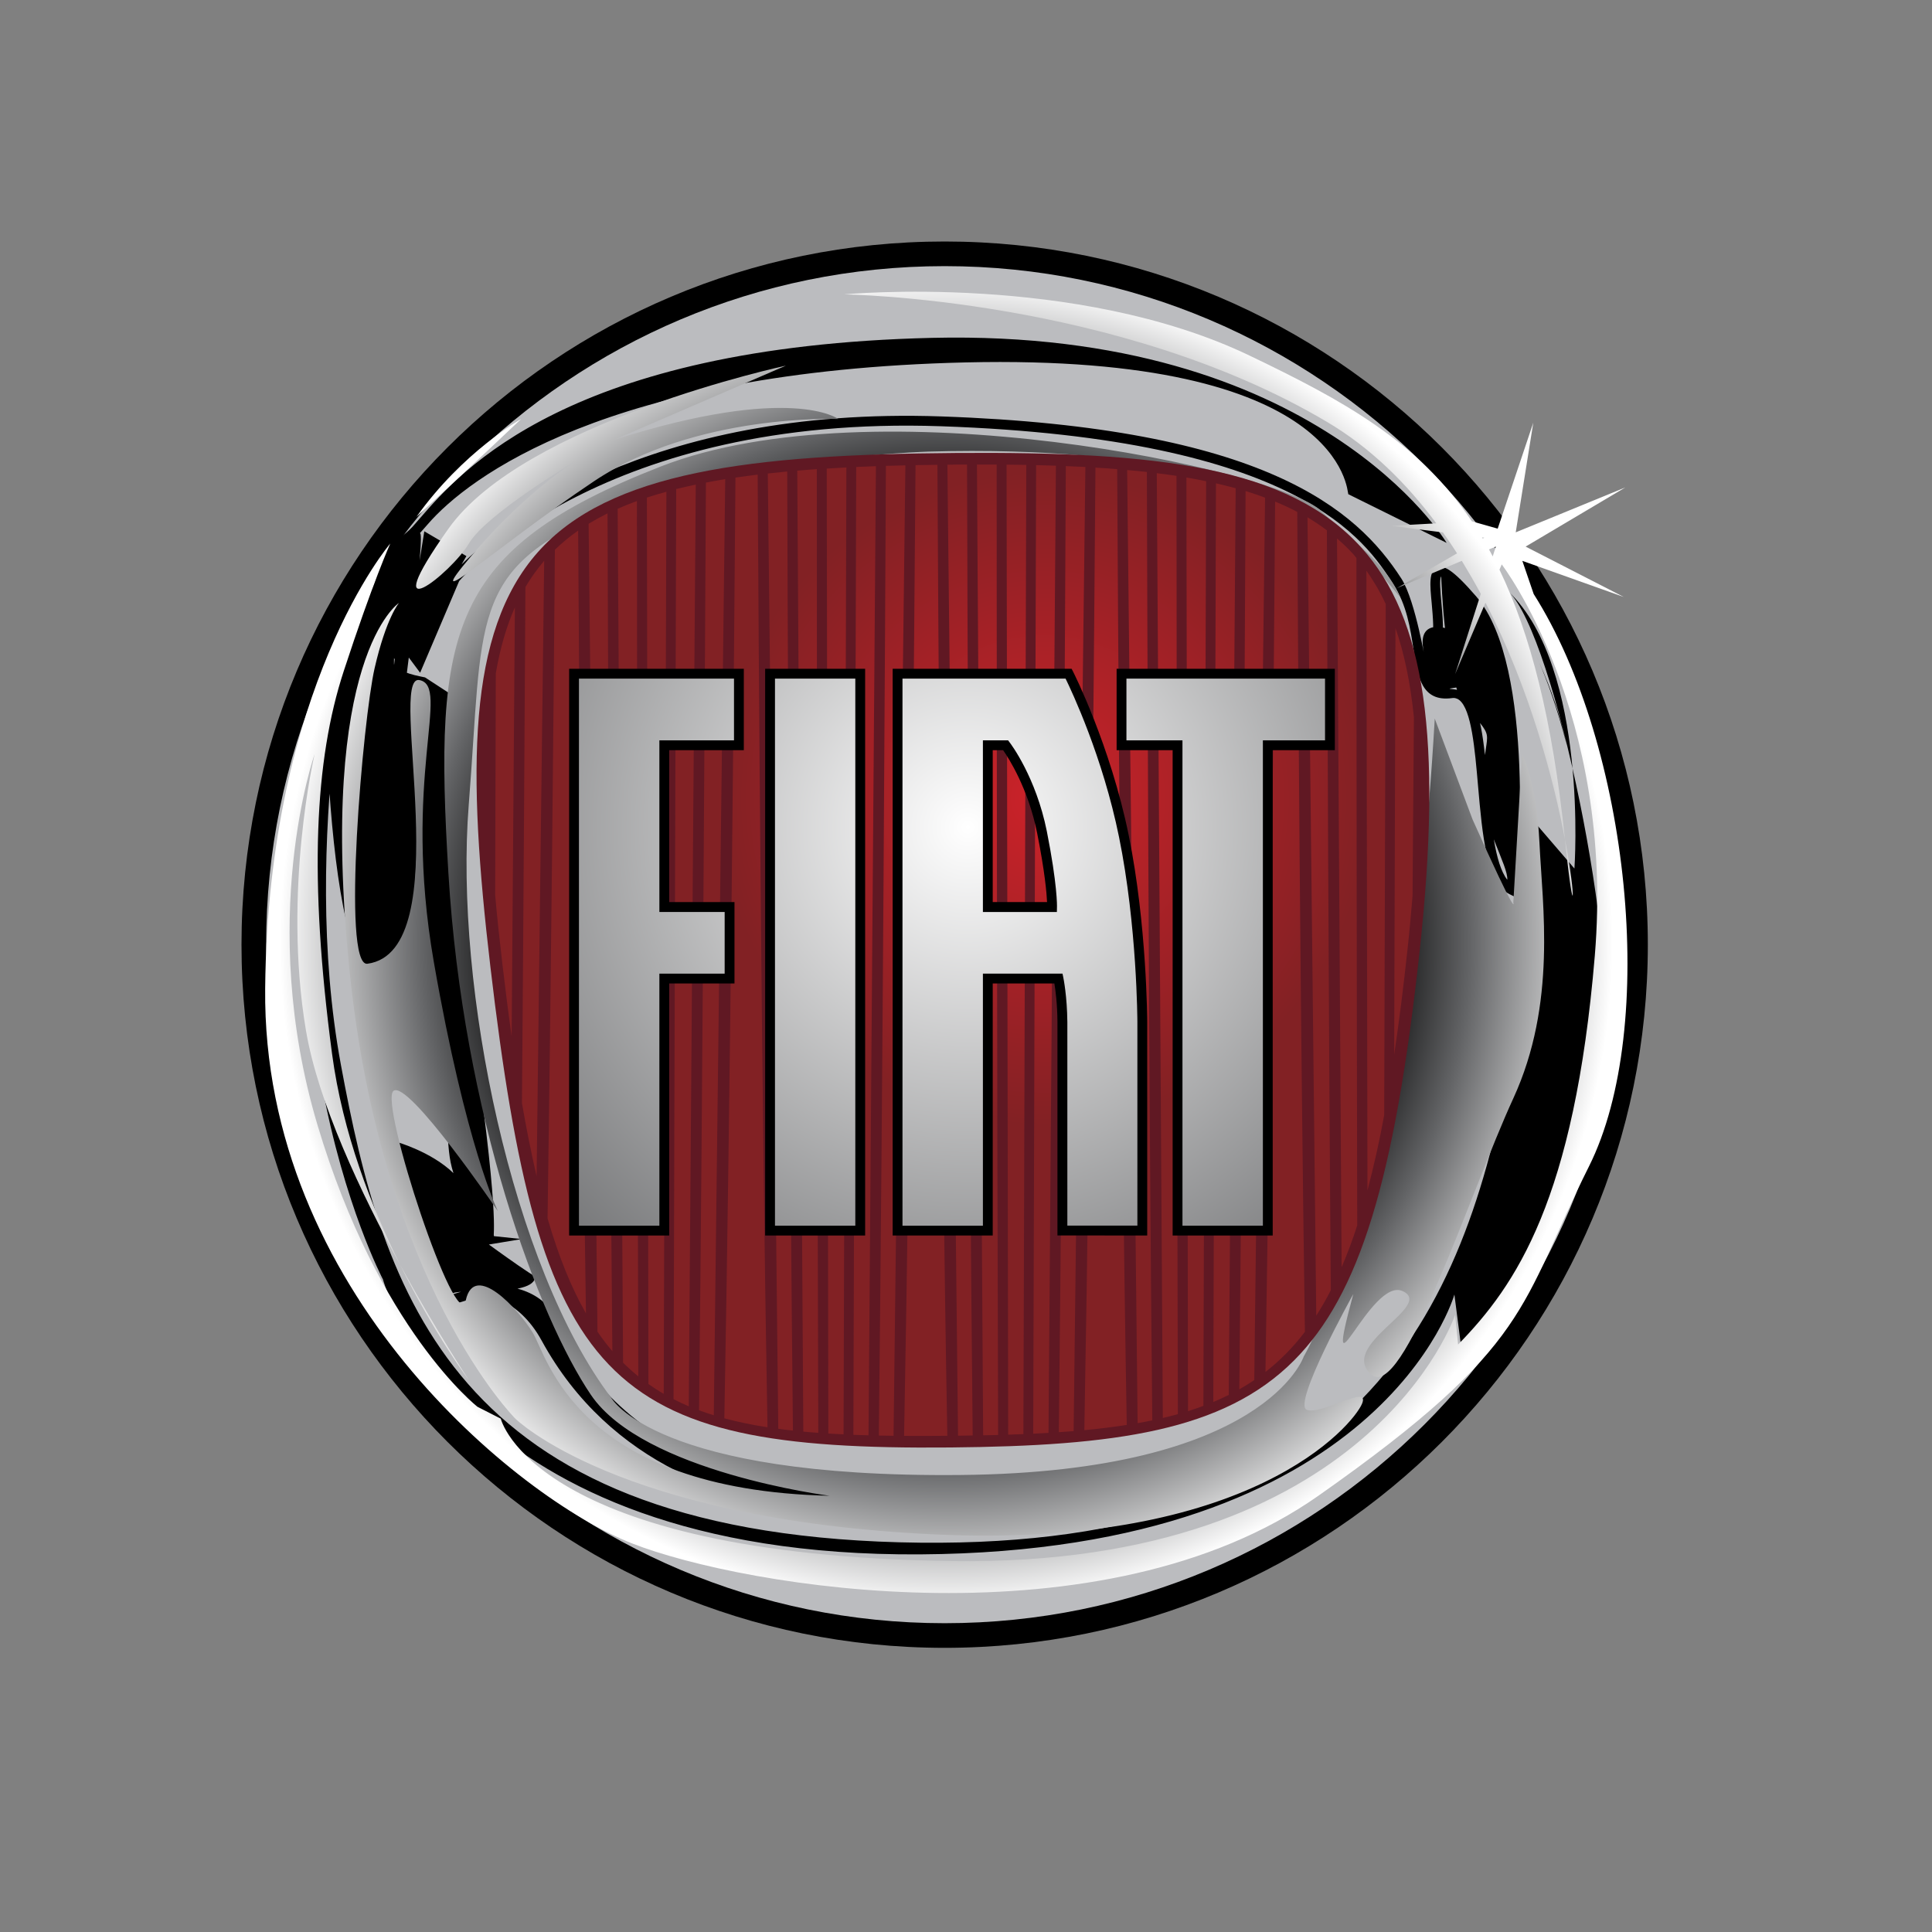
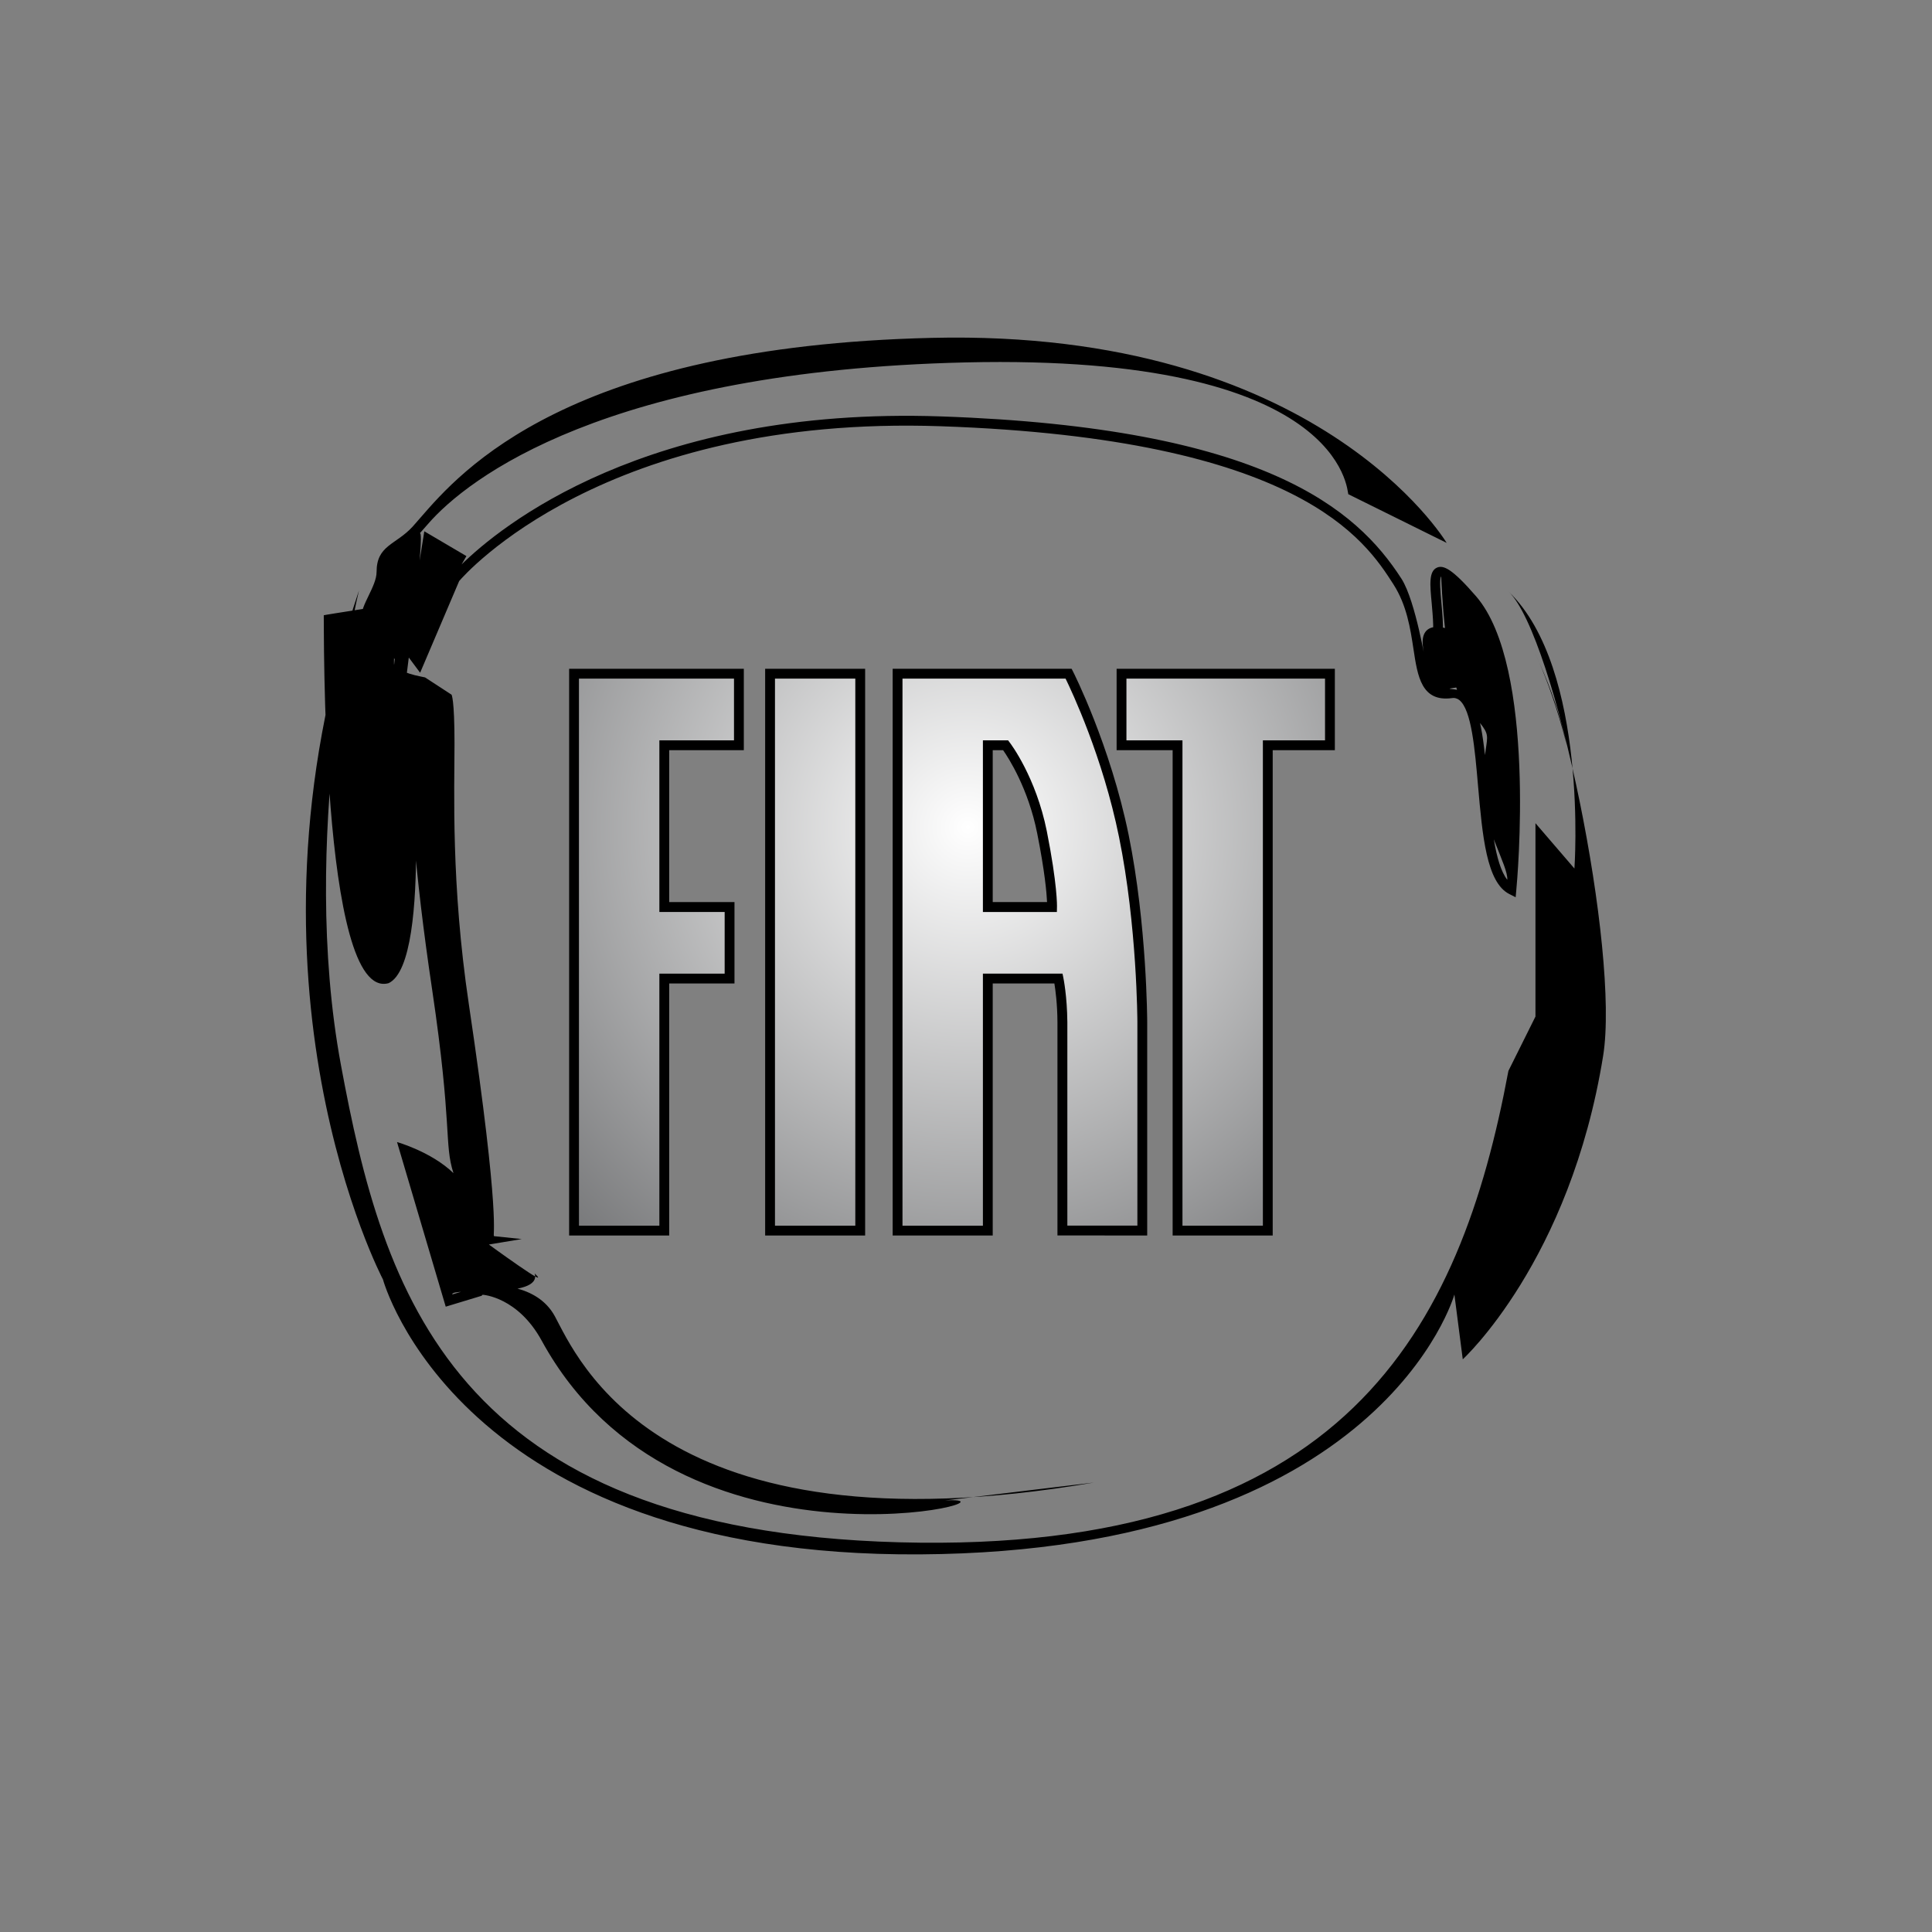
<svg xmlns="http://www.w3.org/2000/svg" width="24" height="24" viewBox="0 0 24 24" fill="none">
  <rect x="0" y="0" width="24" height="24" fill="#808080" stroke="none" />
-   <path d="M11.735 20.47C16.559 20.47 20.47 16.559 20.47 11.735C20.47 6.911 16.559 3 11.735 3C6.911 3 3 6.911 3 11.735C3 16.559 6.911 20.47 11.735 20.47Z" fill="black" />
-   <path d="M11.735 20.164C16.39 20.164 20.164 16.39 20.164 11.735C20.164 7.08 16.39 3.306 11.735 3.306C7.08 3.306 3.306 7.08 3.306 11.735C3.306 16.39 7.08 20.164 11.735 20.164Z" fill="#BBBCBF" />
  <path d="M4.956 7.49C4.956 7.497 4.021 7.639 4.022 7.643C4.027 7.667 3.974 12.454 4.828 12.213C5.39 11.949 5.087 8.829 5.087 9.249C5.087 9.834 5.144 10.793 5.369 12.299C5.621 13.996 5.515 14.208 5.633 14.573C5.358 14.307 4.932 14.187 4.932 14.187L5.537 16.232L5.982 16.097L5.995 16.084C6.007 16.084 6.435 16.116 6.729 16.654C8.431 19.769 12.913 18.571 11.74 18.639L13.587 18.417C8.178 19.342 7.163 16.848 6.892 16.35C6.667 15.939 6.128 15.964 5.997 15.961C5.97 15.961 5.944 15.97 5.924 15.988C5.908 15.993 5.699 16.056 5.619 16.08C5.59 15.985 6.739 16.146 6.642 15.819C6.877 16.047 6.058 15.449 6.058 15.449L6.058 15.449C6.063 15.453 6.068 15.457 6.073 15.46L6.481 15.392L6.137 15.356C6.115 15.33 6.229 15.195 5.824 12.474C5.601 10.978 5.646 9.814 5.646 9.235C5.646 8.674 5.609 8.634 5.61 8.63L5.28 8.415L5.217 8.402C5.126 8.384 5.036 8.355 4.997 8.333C5.018 8.303 5.029 8.263 5.029 8.197C5.029 8.133 5.022 8.049 5.014 7.941C5.002 7.797 5.008 7.279 4.988 7.452C3.937 16.566 5.391 6.432 5.213 6.627L5.315 6.511C5.809 5.94 7.537 4.607 11.996 4.502C16.711 4.392 16.733 6.114 16.749 6.139L17.971 6.744C17.954 6.718 16.368 4.085 11.579 4.197C7.067 4.303 5.728 5.849 5.223 6.431L5.124 6.544C4.916 6.77 4.678 6.772 4.678 7.105C4.678 7.283 4.479 7.52 4.491 7.667C4.499 7.758 4.908 8.14 4.908 8.205C4.908 8.237 4.906 8.26 4.901 8.271C4.869 8.289 4.956 7.469 4.956 7.49ZM17.851 7.051C17.748 7.096 17.763 7.263 17.785 7.493C17.8 7.665 17.819 7.861 17.785 7.997L17.902 8.026C17.941 7.87 17.922 7.664 17.905 7.482C17.895 7.366 17.878 7.191 17.903 7.16C17.905 7.164 17.94 8.463 18.207 8.772C18.632 9.265 18.42 8.982 18.42 9.84C18.42 10.263 18.737 10.756 18.724 10.929C18.567 10.729 18.522 10.216 18.482 9.755C18.435 9.219 18.395 8.756 18.204 8.602C18.151 8.559 17.953 8.561 18.022 8.551C19.205 8.393 17.565 7.298 17.678 8.047C17.717 8.303 17.591 7.473 17.41 7.19C16.853 6.324 15.7 5.312 11.694 5.173C8.021 5.045 6.201 6.553 5.734 7.012L5.794 6.908L5.271 6.6L5.029 8.102L5.219 8.357C5.219 8.357 5.697 7.236 5.704 7.218C5.769 7.142 7.509 5.15 11.69 5.295C16.147 5.449 16.961 6.716 17.308 7.256C17.476 7.517 17.52 7.808 17.559 8.065C17.61 8.403 17.658 8.723 18.038 8.672C18.054 8.669 18.071 8.67 18.086 8.675C18.102 8.679 18.116 8.686 18.129 8.697C18.279 8.818 18.321 9.3 18.361 9.765C18.415 10.381 18.466 10.963 18.749 11.106L18.828 11.146L18.836 11.057C18.847 10.944 19.091 8.281 18.337 7.408C18.04 7.065 17.931 7.017 17.851 7.051ZM19.463 9.259C19.386 8.905 19.272 8.56 19.121 8.231C19.207 8.428 19.343 8.78 19.463 9.259ZM19.121 8.231C19.104 8.191 19.086 8.151 19.067 8.112C19.087 8.152 19.103 8.191 19.121 8.231ZM18.741 7.349C19.737 8.31 19.558 10.789 19.558 10.789L19.074 10.226V12.628L18.738 13.303C18.142 16.494 16.725 19.309 11.17 19.159C5.615 19.009 4.757 16.043 4.235 13.229C3.713 10.414 4.459 7.336 4.459 7.336C2.818 12.215 4.757 15.893 4.757 15.893C4.757 15.893 5.689 19.346 11.431 19.309C17.172 19.271 18.067 16.081 18.067 16.081L18.171 16.886C18.171 16.886 19.505 15.666 19.915 13.114C20.123 11.822 19.32 7.907 18.741 7.349ZM19.067 8.112C19.048 8.071 19.037 8.049 19.037 8.049C19.047 8.07 19.057 8.091 19.067 8.112Z" fill="black" />
-   <path d="M19.44 10.424C19.443 10.454 19.447 10.482 19.45 10.511C19.546 11.465 19.59 11.21 19.44 10.424ZM5.173 6.421C5.173 6.421 5.932 5.721 6.474 5.205C6.474 5.205 5.751 5.61 5.173 6.421ZM4.971 15.713C5.401 16.58 5.824 17.144 5.824 17.144C5.824 17.144 5.421 16.536 4.971 15.713ZM19.052 7.379L18.911 6.967L20.172 7.416L18.952 6.79L20.191 6.055L18.829 6.613L19.047 5.251L18.605 6.567L18.284 6.476C17.612 5.477 16.688 4.977 15.526 4.419C13.366 3.382 10.486 3.657 10.486 3.657C10.486 3.657 13.886 3.7 16.486 5.242C17.023 5.56 17.471 6.002 17.842 6.501L17.281 6.532L17.924 6.614C17.985 6.699 18.044 6.786 18.1 6.874L17.353 7.306L18.159 6.967C18.241 7.102 18.32 7.238 18.395 7.377L18.076 8.374L18.453 7.487C19.011 8.566 19.305 9.712 19.44 10.424C19.284 8.935 19.011 7.873 18.627 7.077L18.655 7.011C18.655 7.011 20.064 8.853 19.811 11.875C19.558 14.897 18.835 15.965 18.113 16.702L18.076 16.333C18.076 16.333 17.028 19.466 11.824 19.392C6.619 19.318 6.221 17.623 6.221 17.623L5.932 17.476C5.932 17.476 4.703 16.518 3.944 13.975C3.185 11.433 3.908 9.369 3.908 9.369C3.908 9.369 3.51 11.064 3.8 12.796C3.95 13.693 4.487 14.828 4.971 15.713C4.616 14.997 4.256 14.074 4.125 13.091C3.836 10.917 3.908 9.443 4.27 8.337C4.631 7.232 4.848 6.752 4.848 6.752C4.848 6.752 3.33 8.521 3.294 12.28C3.257 16.039 6.438 18.618 7.847 19.171C9.257 19.724 13.703 20.461 16.377 18.581C19.052 16.702 18.871 16.223 19.738 14.491C20.606 12.759 20.245 9.259 19.052 7.379ZM18.419 6.69L18.41 6.676L18.438 6.679L18.419 6.69ZM18.543 6.912C18.528 6.883 18.513 6.853 18.497 6.825L18.582 6.79L18.543 6.912ZM5.824 6.753C6.04 6.384 7.161 5.721 7.161 5.721C7.161 5.721 6.546 6.09 5.86 6.9C5.173 7.711 6.113 6.826 7.378 5.979C8.643 5.131 10.414 5.205 10.414 5.205C10.414 5.205 9.835 4.763 7.63 5.463L9.763 4.542C9.763 4.542 6.51 5.242 5.57 6.569C4.631 7.895 5.607 7.121 5.824 6.753ZM16.704 6.636C17.102 7.05 17.389 7.416 17.389 7.416C17.389 7.416 17.272 7.044 16.704 6.636ZM4.342 12.059C4.739 15.965 6.402 17.623 6.402 17.623C6.402 17.623 7.667 18.876 11.606 19.061C15.546 19.245 16.811 17.697 16.919 17.439C17.028 17.181 16.413 17.586 16.233 17.513C16.052 17.439 16.811 16.076 16.811 16.076C16.413 17.55 17.028 15.854 17.425 16.039C17.823 16.223 16.63 16.702 17.028 17.07C17.425 17.439 18.256 14.823 18.799 13.644C19.341 12.465 19.16 11.248 19.124 10.475C19.088 9.701 18.907 9.369 18.907 9.369L18.799 11.212C18.799 11.212 18.871 11.469 18.293 10.18L17.823 8.927C17.497 14.675 16.196 16.85 16.196 16.85C16.196 16.85 15.726 18.287 11.931 18.323C8.136 18.36 7.594 17.365 7.594 17.365C6.365 15.744 5.642 12.28 5.823 9.995C6.004 7.711 5.823 7.084 7.449 6.384C9.076 5.684 11.533 5.61 11.533 5.61C14.486 5.527 15.97 6.111 16.704 6.636C16.609 6.538 16.512 6.442 16.413 6.347C15.871 5.832 10.847 4.763 8.208 5.795C5.57 6.826 5.389 7.821 5.57 10.843C5.751 13.865 6.691 16.37 7.341 17.328C7.992 18.287 10.305 18.581 10.305 18.581C7.16 18.508 6.799 16.849 6.618 16.555C6.438 16.26 5.895 15.67 5.787 16.149C5.678 16.628 4.707 13.699 4.887 13.552C5.068 13.404 6.184 15.044 6.184 15.044C6.184 15.044 5.787 14.233 5.389 11.949C4.992 9.664 5.606 8.522 5.209 8.448C4.811 8.374 5.703 11.819 4.564 11.972C4.24 12.016 4.509 8.926 4.654 8.299C4.798 7.673 4.956 7.49 4.956 7.49C4.956 7.49 3.944 8.153 4.342 12.059Z" fill="url(#paint0_radial_172_78737)" />
-   <path d="M16.91 6.801C16.002 5.795 14.379 5.609 11.881 5.627C9.327 5.645 7.565 5.858 6.678 6.863C5.802 7.855 5.804 9.568 6.092 12.011C6.7 17.184 7.501 18.021 11.806 17.981C13.848 17.962 15.201 17.779 16.076 16.899C16.889 16.082 17.326 14.657 17.635 11.817C17.921 9.18 17.705 7.68 16.91 6.801Z" fill="#601823" />
-   <path d="M15.072 17.416C15.137 17.389 15.201 17.36 15.264 17.328L15.35 6.065C15.269 6.043 15.187 6.023 15.105 6.004L15.072 17.416ZM13.608 5.809C13.595 7.514 13.549 13.483 13.47 17.766C13.646 17.75 13.822 17.728 13.997 17.701C13.92 13.312 13.886 7.299 13.878 5.828C13.79 5.82 13.699 5.814 13.608 5.809ZM14.002 5.839L14.132 17.679C14.193 17.668 14.254 17.657 14.314 17.644C14.269 13.293 14.251 7.385 14.247 5.863C14.165 5.854 14.084 5.846 14.002 5.839ZM14.758 17.53C14.822 17.51 14.886 17.488 14.949 17.464L14.983 5.978C14.902 5.961 14.82 5.946 14.738 5.932C14.741 7.699 14.752 14.345 14.758 17.53ZM11.884 5.771C11.845 5.772 11.808 5.772 11.769 5.773L11.901 17.835C11.963 17.834 12.024 17.833 12.083 17.832C12.037 13.514 12.017 7.434 12.013 5.771C11.969 5.771 11.928 5.771 11.884 5.771ZM12.136 5.771L12.213 17.83C12.276 17.829 12.338 17.828 12.399 17.826C12.384 13.508 12.381 7.434 12.381 5.771C12.301 5.771 12.219 5.771 12.136 5.771ZM15.395 17.259C15.459 17.223 15.521 17.184 15.581 17.144L15.715 6.182C15.635 6.152 15.555 6.125 15.473 6.1C15.465 7.869 15.438 13.156 15.395 17.259ZM16.242 6.426L16.351 16.344C16.416 16.241 16.477 16.136 16.532 16.027C16.503 12.436 16.489 8.381 16.483 6.588C16.406 6.53 16.325 6.476 16.242 6.426ZM16.987 14.788C17.068 14.479 17.138 14.167 17.195 13.852L17.214 7.503C17.147 7.358 17.067 7.22 16.974 7.09L16.987 14.788ZM13.24 5.79C13.232 7.474 13.202 13.492 13.153 17.791C13.215 17.787 13.277 17.783 13.337 17.778L13.483 5.801C13.403 5.797 13.322 5.793 13.24 5.79ZM17.335 7.802L17.319 13.101C17.379 12.699 17.434 12.264 17.485 11.791C17.51 11.562 17.529 11.345 17.547 11.133L17.564 8.909C17.521 8.485 17.445 8.119 17.335 7.802ZM16.811 6.884C16.748 6.815 16.68 6.75 16.609 6.689L16.666 15.742C16.739 15.572 16.804 15.398 16.86 15.222C16.853 12.064 16.851 8.71 16.85 6.932C16.837 6.916 16.825 6.899 16.811 6.884ZM8.367 17.381C8.428 17.413 8.491 17.442 8.556 17.47L8.643 6.02C8.561 6.038 8.479 6.055 8.4 6.075L8.367 17.381ZM12.524 17.822C12.588 17.82 12.651 17.818 12.713 17.815L12.749 5.775C12.669 5.774 12.586 5.773 12.504 5.772L12.524 17.822ZM12.835 17.81C12.899 17.807 12.963 17.803 13.025 17.8L13.117 5.785C13.036 5.782 12.954 5.78 12.871 5.778L12.835 17.81ZM14.37 5.878L14.445 17.615C14.508 17.6 14.57 17.584 14.632 17.567C14.618 13.27 14.616 7.498 14.615 5.911C14.536 5.899 14.453 5.889 14.37 5.878ZM6.484 13.703C6.536 14.008 6.597 14.312 6.666 14.613L6.76 6.966C6.673 7.068 6.595 7.177 6.527 7.292C6.517 8.989 6.503 11.362 6.484 13.703ZM6.151 11.118C6.175 11.391 6.206 11.679 6.242 11.985C6.279 12.298 6.316 12.594 6.356 12.874L6.396 7.545C6.291 7.781 6.213 8.051 6.159 8.364L6.151 11.118ZM6.893 6.829C6.877 8.86 6.846 12.147 6.802 15.135C6.938 15.603 7.094 15.992 7.279 16.315C7.226 12.887 7.195 8.786 7.182 6.591C7.079 6.663 6.983 6.742 6.893 6.829ZM15.84 6.231C15.827 8.085 15.786 13.071 15.72 17.043C15.904 16.899 16.069 16.731 16.21 16.544C16.153 12.673 16.124 8.09 16.115 6.359C16.025 6.312 15.934 6.269 15.84 6.231ZM7.312 6.506L7.422 16.543C7.481 16.629 7.542 16.709 7.607 16.785C7.572 13.157 7.554 8.606 7.547 6.377C7.465 6.418 7.387 6.461 7.312 6.506ZM7.673 6.32L7.74 16.928C7.801 16.988 7.864 17.045 7.929 17.098C7.917 13.339 7.914 8.453 7.912 6.224C7.83 6.254 7.75 6.286 7.673 6.32ZM11.373 5.778C11.359 7.67 11.311 13.64 11.231 17.837C11.403 17.838 11.582 17.838 11.768 17.836C11.689 13.521 11.653 7.443 11.645 5.774C11.553 5.775 11.462 5.776 11.373 5.778ZM9.538 5.882L9.668 17.749C9.727 17.757 9.788 17.765 9.85 17.771C9.805 13.635 9.785 7.821 9.779 5.857C9.697 5.865 9.617 5.874 9.538 5.882ZM8.055 17.193C8.116 17.236 8.179 17.277 8.245 17.315L8.278 6.109C8.195 6.131 8.114 6.155 8.036 6.181C8.04 8.641 8.05 14.393 8.055 17.193ZM11.005 5.787C10.996 7.688 10.965 13.643 10.917 17.833C10.977 17.834 11.038 17.835 11.1 17.836L11.247 5.781C11.166 5.783 11.084 5.785 11.005 5.787ZM8.769 5.995C8.758 8.177 8.728 13.581 8.684 17.519C8.743 17.541 8.804 17.562 8.867 17.581L9.009 5.952C8.927 5.965 8.847 5.98 8.769 5.995ZM9.136 5.933C9.12 8.092 9.073 13.635 8.998 17.619C9.175 17.666 9.354 17.703 9.534 17.73C9.459 13.623 9.423 7.889 9.412 5.896C9.32 5.907 9.228 5.92 9.136 5.933ZM10.601 17.824C10.662 17.826 10.725 17.828 10.789 17.83L10.881 5.791C10.798 5.794 10.717 5.798 10.636 5.801L10.601 17.824ZM10.29 17.808C10.352 17.812 10.415 17.815 10.479 17.818L10.514 5.807C10.431 5.811 10.351 5.816 10.27 5.821L10.29 17.808ZM9.904 5.847L9.979 17.784C10.04 17.79 10.102 17.795 10.165 17.799C10.15 13.641 10.147 7.767 10.147 5.828C10.064 5.833 9.984 5.84 9.904 5.847Z" fill="url(#paint1_radial_172_78737)" />
  <path d="M9.566 15.287H10.686V8.369H9.566V15.287ZM7.131 15.287H8.252V12.156H9.063V11.268H8.252V9.258H9.179V8.369H7.131L7.131 15.287ZM13.932 8.369V9.258H14.628V15.287H15.749V9.258H16.521V8.369H13.932ZM13.275 8.369H11.15V15.287H12.271V12.156H13.149C13.149 12.156 13.195 12.377 13.198 12.698C13.2 13.018 13.198 15.287 13.198 15.287H14.19V12.698C14.19 12.698 14.19 11.509 13.961 10.386C13.732 9.264 13.275 8.369 13.275 8.369ZM13.069 11.268H12.271V9.258H12.493C12.493 9.258 12.811 9.673 12.944 10.338C13.077 11.003 13.069 11.268 13.069 11.268Z" fill="url(#paint2_radial_172_78737)" />
  <path d="M9.505 8.308V15.348H10.747V8.308H9.505ZM10.625 8.43V15.226H9.627V8.43H10.625ZM7.07 8.308V15.348H8.313V12.217H9.124V11.206H8.313V9.319H9.24V8.308L7.07 8.308ZM9.118 8.43V9.197H8.191V11.329H9.002V12.095H8.191V15.226H7.192V8.43L9.118 8.43ZM13.871 8.308V9.319H14.567V15.348H15.81V9.319H16.582V8.308H13.871ZM16.46 8.43V9.197H15.688V15.226H14.689V9.197H13.993V8.43H16.46Z" fill="black" />
  <path d="M11.089 8.308V15.348H12.332V12.217H13.098C13.111 12.297 13.135 12.472 13.136 12.698V15.347L14.251 15.348V12.697C14.251 12.685 14.248 11.489 14.021 10.374C13.793 9.257 13.334 8.35 13.329 8.341L13.312 8.308L11.089 8.308ZM13.237 8.43C13.313 8.586 13.699 9.403 13.901 10.398C14.126 11.502 14.129 12.685 14.129 12.697V15.225H13.259V12.697C13.256 12.374 13.211 12.153 13.209 12.144L13.199 12.095H12.21V15.226H11.211V8.43C11.324 8.43 13.166 8.43 13.237 8.43Z" fill="black" />
  <path d="M12.21 9.197V11.329H13.129L13.13 11.269C13.131 11.258 13.136 10.99 13.004 10.326C12.869 9.654 12.555 9.238 12.541 9.221L12.523 9.197H12.21ZM12.461 9.319C12.527 9.413 12.773 9.793 12.884 10.35C12.98 10.83 13.002 11.098 13.007 11.206H12.332V9.319H12.461Z" fill="black" />
  <defs>
    <radialGradient id="paint0_radial_172_78737" cx="0" cy="0" r="1" gradientUnits="userSpaceOnUse" gradientTransform="translate(11.755 11.707) scale(8.274 8.274)">
      <stop offset="0.635" />
      <stop offset="0.786" stop-color="#636466" />
      <stop offset="1" stop-color="white" />
    </radialGradient>
    <radialGradient id="paint1_radial_172_78737" cx="0" cy="0" r="1" gradientUnits="userSpaceOnUse" gradientTransform="translate(12.966 9.922) scale(4.061)">
      <stop stop-color="#CC2229" />
      <stop offset="1" stop-color="#822124" />
    </radialGradient>
    <radialGradient id="paint2_radial_172_78737" cx="0" cy="0" r="1" gradientUnits="userSpaceOnUse" gradientTransform="translate(12.024 10.277) scale(8.067)">
      <stop stop-color="white" />
      <stop offset="1" stop-color="#636466" />
    </radialGradient>
  </defs>
</svg>